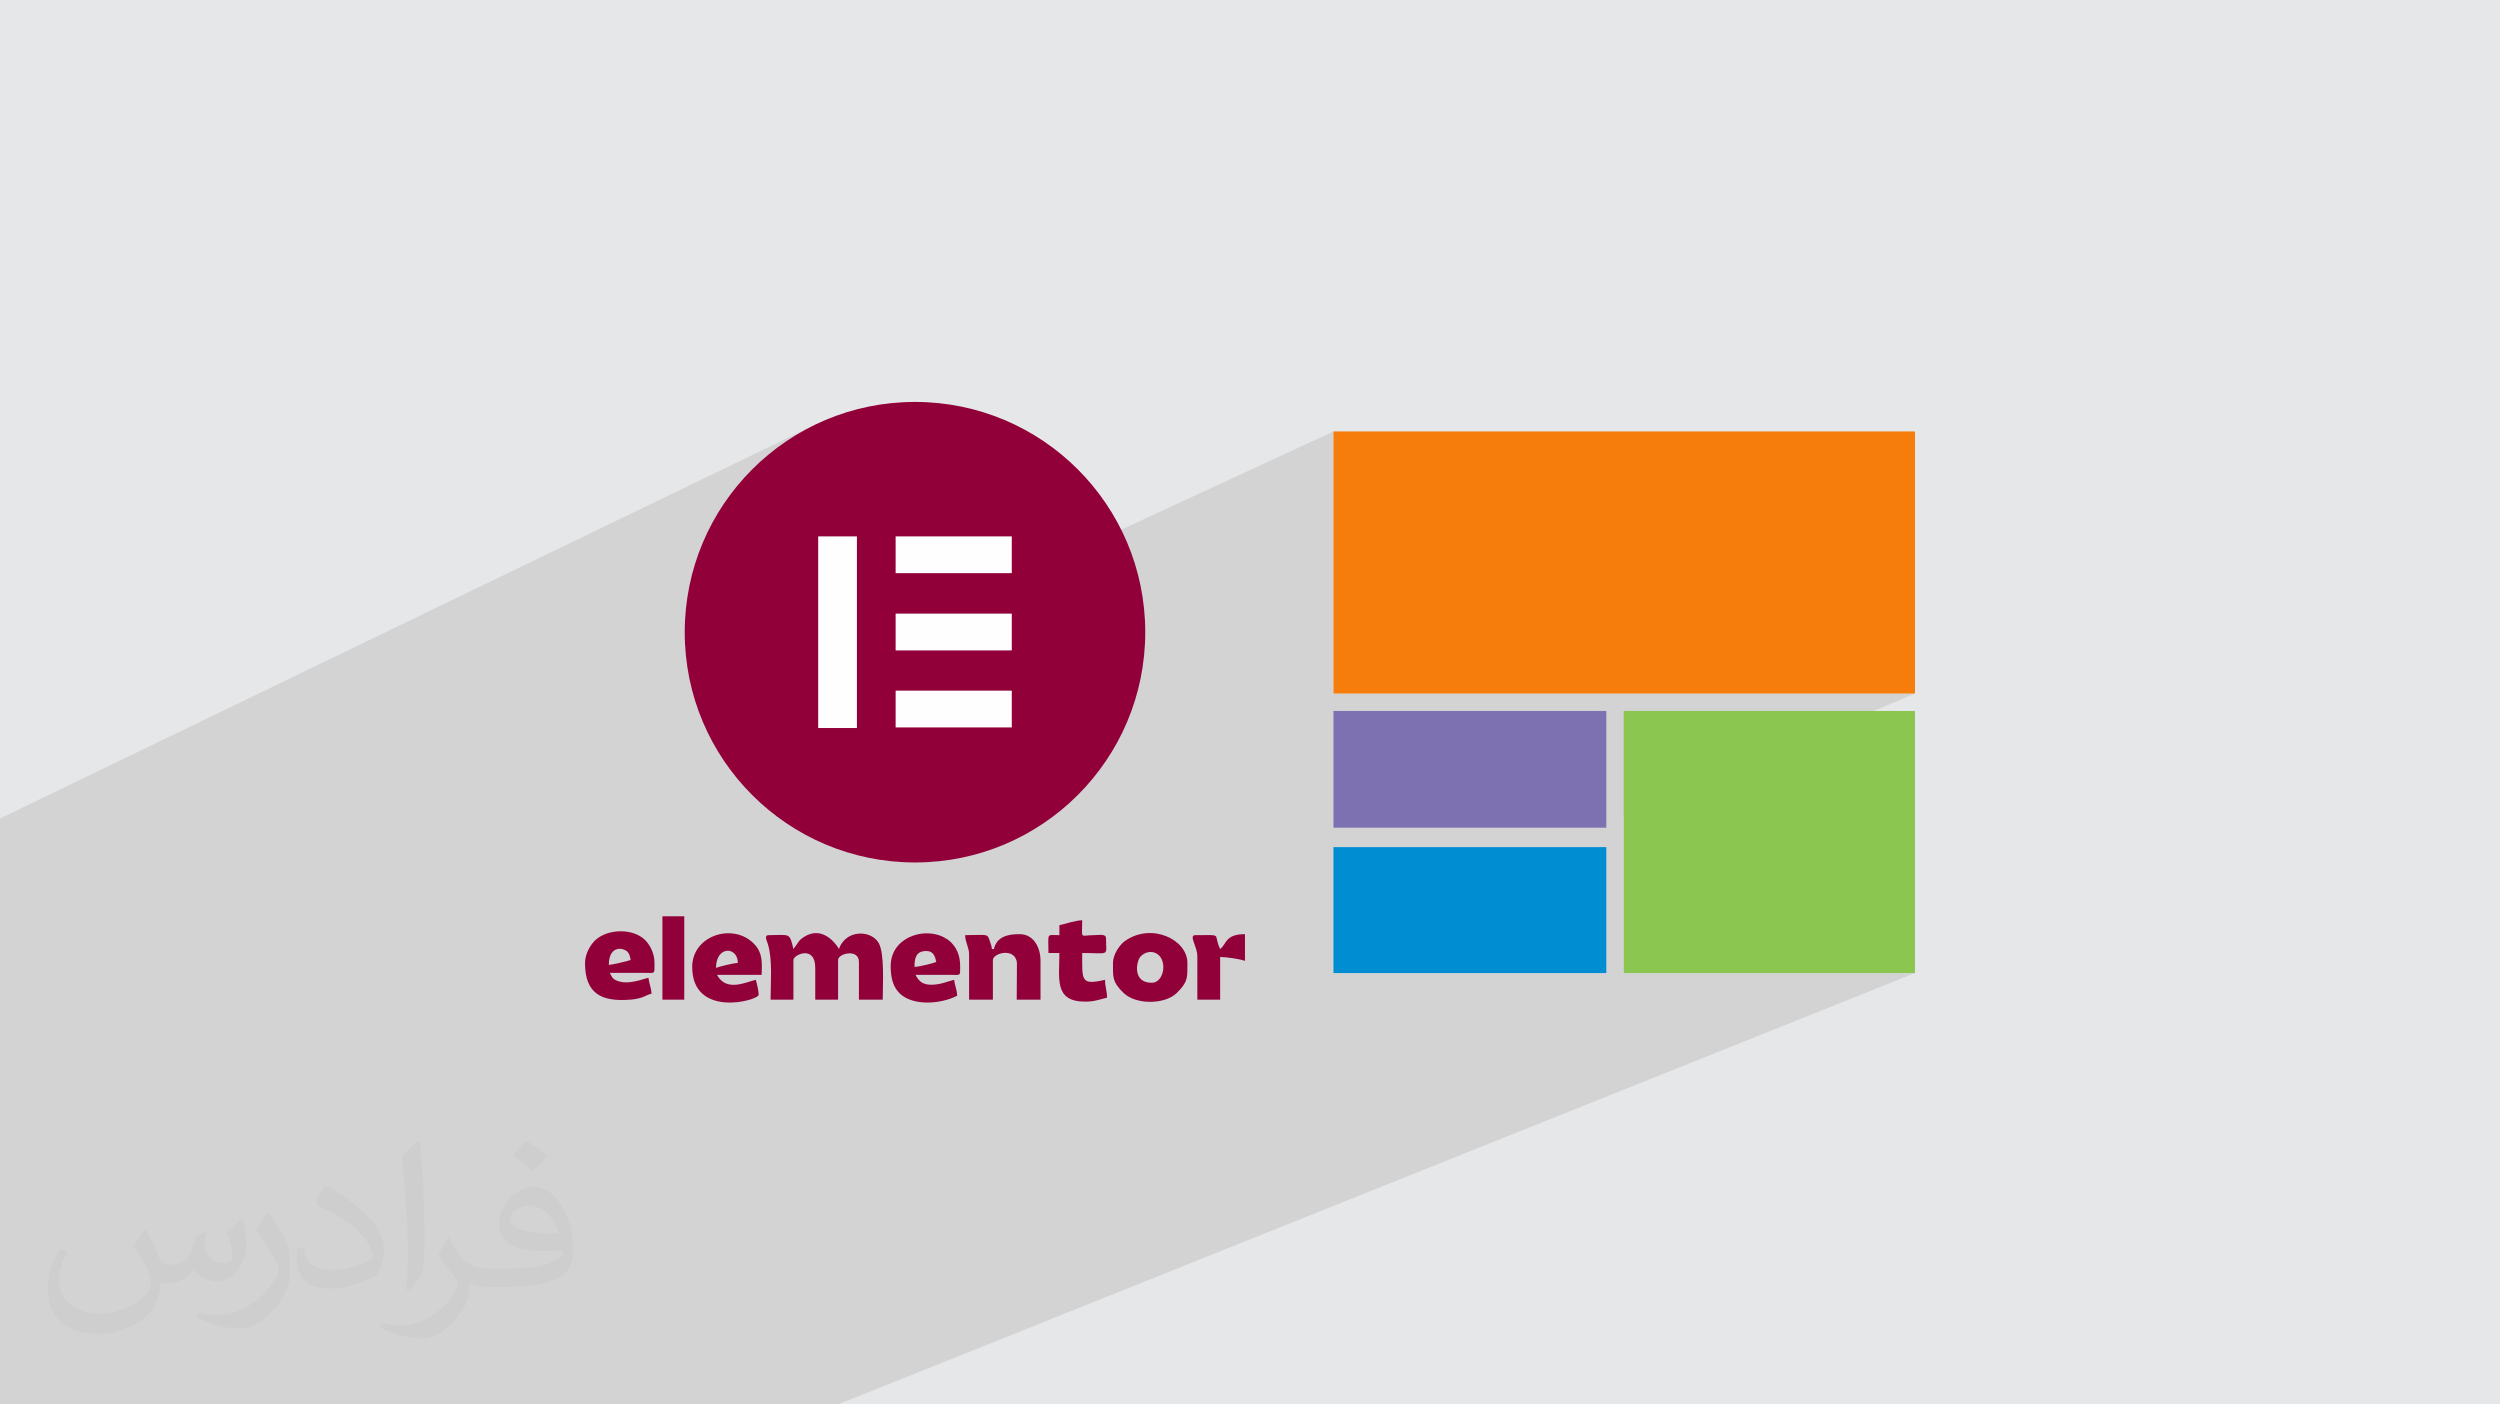
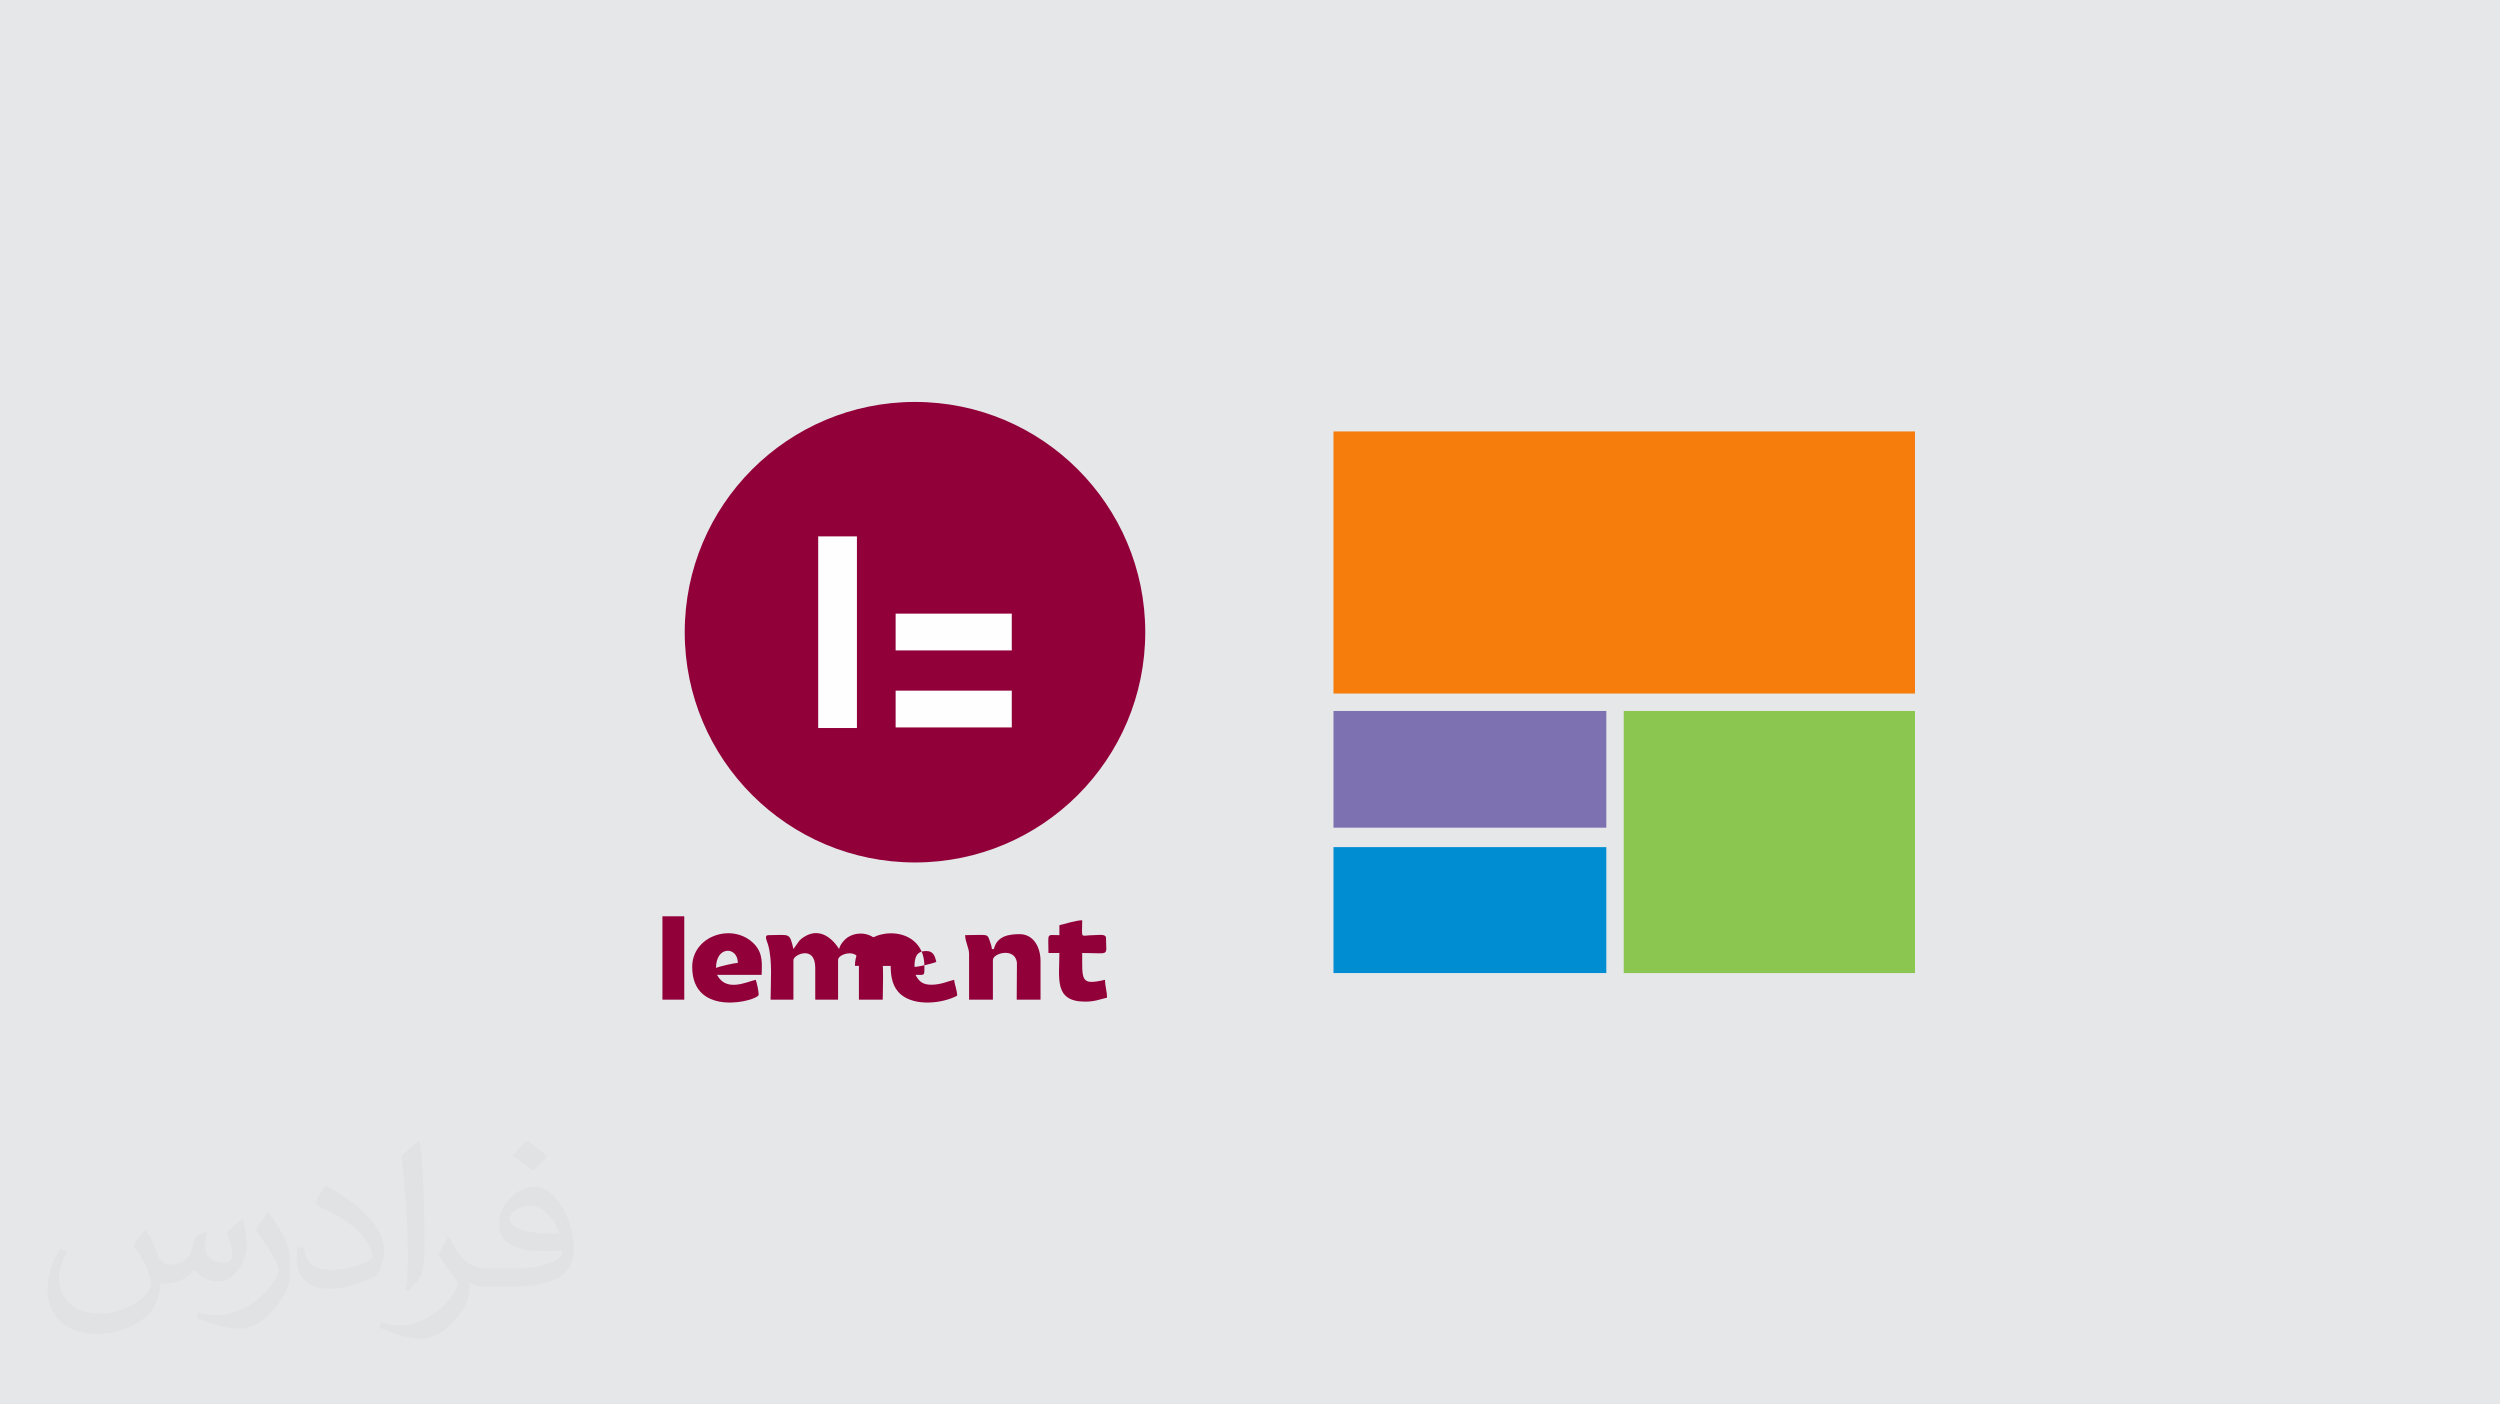
<svg xmlns="http://www.w3.org/2000/svg" xml:space="preserve" width="94.192mm" height="52.917mm" version="1.1" style="shape-rendering:geometricPrecision; text-rendering:geometricPrecision; image-rendering:optimizeQuality; fill-rule:evenodd; clip-rule:evenodd" viewBox="0 0 9404.92 5283.66">
  <defs>
    <style type="text/css">
   
    .fil7 {fill:#7E71B1}
    .fil6 {fill:#008DD2}
    .fil8 {fill:#8BC651}
    .fil3 {fill:#92003A}
    .fil0 {fill:#E6E7E8}
    .fil5 {fill:#F67C0B}
    .fil4 {fill:#FEFEFE}
    .fil2 {fill:#373435;fill-opacity:0.031}
    .fil1 {fill:#2B2A29;fill-opacity:0.102}
   
  </style>
  </defs>
  <g id="Layer_x0020_1">
    <polygon class="fil0" points="-0,0 9404.92,0 9404.92,5283.66 -0,5283.66 " />
-     <polygon class="fil1" points="3151.34,5283.66 2145.98,5283.66 2085.91,5283.66 1144.14,5283.66 971.14,5283.66 895.62,5283.66 891.96,5283.66 864.36,5283.66 781.24,5283.66 739.87,5283.66 622.2,5283.66 602.06,5283.66 581.74,5283.66 562.44,5283.66 557.91,5283.66 535.62,5283.66 519.08,5283.66 500.31,5283.66 497.14,5283.66 358.38,5283.66 347.96,5283.66 334.72,5283.66 301.32,5283.66 265.33,5283.66 190.01,5283.66 182.7,5283.66 166.69,5283.66 158.5,5283.66 131.51,5283.66 115.69,5283.66 100.06,5283.66 42.82,5283.66 37.21,5283.66 28,5283.66 -0,5283.66 -0,5283.52 -0,5274.75 -0,5270.3 -0,5238.3 -0,5224.93 -0,5224.44 -0,5214.22 -0,5213.89 -0,5206.48 -0,5204.21 -0,5197.36 -0,5188.63 -0,5168.64 -0,5161.37 -0,5160.97 -0,5160.37 -0,5146.94 -0,5129.76 -0,5097.4 -0,5095.02 -0,5094.08 -0,5091.78 -0,5088.83 -0,5061.65 -0,5029.64 -0,5026.64 -0,5020.42 -0,4995.6 -0,4983.69 -0,4980.5 -0,4954.19 -0,4925.95 -0,4925.54 -0,4925.38 -0,4912.14 -0,4893 -0,4883.9 -0,4882.6 -0,4870.02 -0,4859.16 -0,4858.89 -0,4856.72 -0,4856.24 -0,4846.62 -0,4843.43 -0,4829.1 -0,4824 -0,4820.62 -0,4819.22 -0,4819.17 -0,4808.96 -0,4795.12 -0,4789.38 -0,4785.07 -0,4748.18 -0,4737.35 -0,4714.08 -0,4680.65 -0,4667.72 -0,4637.39 -0,4607.56 -0,4605.72 -0,4562.88 -0,4540.26 -0,4534.93 -0,4450.99 -0,4324.14 -0,4209.38 -0,4185.38 -0,4140.75 -0,4058.54 -0,3943.37 -0,3918.93 -0,3872.58 -0,3792.08 -0,3603.55 -0,3539.9 -0,3475.84 -0,3079.07 3066.62,1597.48 3029.27,1616.61 2993,1637.47 2957.85,1660.01 2923.88,1684.15 2891.16,1709.87 2859.73,1737.1 2829.65,1765.78 2800.97,1795.86 2773.74,1827.29 2748.02,1860.01 2723.88,1893.98 2701.34,1929.13 2680.48,1965.4 2661.35,2002.75 2644.01,2041.12 2628.49,2080.46 2614.87,2120.71 2603.2,2161.82 2593.53,2203.72 2585.92,2246.38 2585.3,2251.24 3078.06,2017.84 3223.71,2017.84 3223.71,2086.37 3369.34,2017.84 3806.27,2017.84 3806.27,2156.2 3477.46,2308.48 3534.69,2308.48 5016.51,1623.09 5016.51,2609.04 7204.09,2609.04 6108.38,3071.3 6108.38,3660.59 7204.09,3660.59 " />
    <path class="fil2" d="M548.54 4627.69c17.95,27.21 29.6,53.36 40.96,82.43 8.45,16.91 12.93,48.09 52.57,48.09 11.61,0 28.28,-3.42 43.06,-11.61 16.63,-8.73 29.32,-21.94 35.94,-42l15.85 -53.36 38.57 -19.02 2.64 2.64c-5.27,20.09 -6.59,39.36 -6.59,54.43 0,44.63 38.57,61.56 69.22,61.56 17.95,0 34.09,-8.73 34.09,-25.11 0,-21.13 -8.98,-57.06 -20.62,-89.29 17.95,-17.95 35.94,-35.94 56.53,-50.47l3.17 1.6c8.98,38.04 14,75.56 14,100.66 0,24.57 -10.83,51.79 -19.81,69.49 -18.49,34.87 -51.25,62.62 -90.87,62.62 -30.1,0 -63.65,-15.07 -86.66,-43.06l-1.32 0c-21.66,26.96 -55.22,51.25 -108.86,51.25l-16.63 0c-2.64,35.41 -10.29,60.49 -21.94,82.95 -31.95,62.34 -126.81,106.47 -216.1,106.47 -124.17,0 -186.51,-71.59 -186.51,-166.96 0,-58.91 19.27,-113.6 48.88,-152.42l24.29 10.04c-18.49,35.41 -30.91,68.68 -30.91,101.45 0,89.29 72.66,131.83 156.4,131.83 77.68,0 173.83,-49.41 191.28,-106.72 -6.59,-62.62 -30.1,-91.93 -66.04,-148.99 10.83,-19.02 24.83,-38.04 42.28,-58.38l3.17 0 0 0 0 0 -0.02 -0.09zm1432.13 -336.04c26.15,16.39 51.79,35.66 76.87,57.85 -14,19.81 -31.45,37.79 -53.11,53.64 -25.11,-20.34 -50.19,-37.79 -75.84,-56.27 17.42,-19.55 34.62,-38.29 52.04,-55.22l0 0 0 0 0 0 0 0 0 0 0.03 0zm13.47 244.11c-42.28,0 -76.87,27.75 -76.87,48.34 0,44.13 84.53,57.85 185.72,57.31 -12.68,-51.79 -57.06,-105.68 -108.86,-105.68l0.01 0.03zm-94.86 236.19c54.96,0 103.04,-1.6 139.74,-10.83 40.96,-10.29 75.56,-30.91 75.56,-45.17 0,-3.7 0,-8.19 -1.32,-11.89 -22.98,2.11 -49.41,2.11 -72.38,2.11 -74.49,0 -131.55,-16.91 -154.02,-58.66 -5.55,-11.61 -9.51,-24.57 -9.51,-39.36 0,-40.43 17.42,-79.79 48.09,-107 25.61,-22.45 53.89,-36.44 82.67,-36.44 52.04,0 93.51,41.75 122.57,107.54 15.85,35.94 26.68,77.4 26.68,129.72 0,34.87 -9.51,64.19 -31.17,85.85 -40.43,39.11 -114.92,53.89 -229.04,53.89l-51.79 0 0 0 -13.47 0c-28.28,0 -48.62,-5.02 -64.72,-17.42l-2.64 0c0.79,6.59 1.32,12.93 1.32,19.02 0,25.61 -8.45,58.38 -25.61,84.53 -50.72,75.3 -105.68,108.04 -153.24,108.04 -48.09,0 -107,-18.49 -160.11,-42.54l9.51 -18.49c17.17,7.13 40.96,11.89 73.7,11.89 85.85,0 198.66,-82.43 212.66,-163 -3.17,-6.59 -8.98,-15.32 -17.17,-24.57 -25.11,-29.85 -40.96,-54.68 -55.75,-80.83 12.68,-25.11 24.29,-45.17 35.13,-63.4l4.49 -0.53c36.72,74.77 69.99,117.55 144.23,117.55l11.61 0 0 0 53.89 0 0 0 0 0 0 0 0 0 0 0 0.09 0.01zm-371.98 79c6.34,-34.34 6.87,-72.91 6.87,-108.86l0 -53.36c0,-99.6 -12.68,-244.36 -22.98,-338.68 17.95,-19.27 43.06,-42 62.87,-57.31l5.81 1.6c13.47,118.62 16.63,256 16.63,383.06 0,33.3 -1.32,65.79 -4.49,89.55 -1.85,30.1 -19.27,52.83 -56.53,87.7l-8.19 -3.7zm-382.8 -157.19c1.85,46.77 24.83,83.49 105.15,83.49 49.93,0 92.19,-12.93 138.96,-35.13 8.45,-3.7 12.93,-8.73 12.93,-12.93 0,-29.32 -22.45,-68.15 -60.23,-103.55 -36.72,-33.3 -85.34,-62.62 -130.76,-82.18 -15.6,-6.59 -20.62,-13.47 -20.62,-20.09 0,-13.47 17.95,-41.75 32.77,-62.09l5.02 -0.53c52.04,27.21 110.17,67.64 153.24,112.53 39.11,41.47 63.4,83.49 63.4,129.19 0,33.81 -10.29,65.51 -26.96,95.11 -57.06,28.79 -117.83,50.72 -178.06,50.72 -73.17,0 -123.1,-34.34 -123.1,-114.92 0,-8.73 0,-22.19 3.17,-39.64l25.11 0 0 0 0 0 0 0 0 0 0 0 -0.02 0zm-132.37 -132.9l45.45 73.45c16.63,27.21 32.23,56.81 32.23,103.55l0 59.7c0,48.34 -30.91,100.13 -80.83,151.38 -39.11,34.62 -73.7,49.41 -105.68,49.41 -47.55,0 -101.98,-14.79 -164.85,-41.75l7.13 -18.49c19.81,5.27 42.79,9.77 71.06,9.77 90.36,-0.53 182.8,-66.57 225.08,-147.15 5.02,-9.26 6.87,-17.95 6.87,-24.04 0,-9.26 -5.02,-19.55 -8.98,-28.79 -22.98,-43.31 -48.62,-82.95 -76.87,-119.68 14.79,-23.25 29.6,-45.7 45.7,-67.9l3.7 0.53 0 0 0 0 0 0 0 0 0 0 -0.02 0.01z" />
    <g id="_1835954968928">
      <g>
        <path class="fil3" d="M2984.83 3570.25c-14.94,-64.08 -13.48,-52.27 -93.34,-52.27 -18.28,0 -6.7,20.18 -2.14,35.72 17.4,59.14 9.61,142.89 9.61,206.96l85.87 0 0 -149.33c0,-19.39 82.14,-57.97 82.14,29.86l0 119.47 85.87 0 0 -149.33c0,-24.6 78.39,-43.93 78.39,7.46l0 141.88 89.6 0c0,-54.55 7.65,-172.37 -14.98,-212.75 -19.62,-34.95 -73.29,-47.24 -113.31,-23.81 -15.14,8.86 -31.78,28.15 -35.99,46.16 -0.73,-0.53 -55.73,-100.45 -138.3,-41.23 -8.1,5.8 -12.07,10.68 -17.83,19.49l-15.6 21.74z" />
-         <path class="fil3" d="M4332.58 3697.19c-73.5,0 -57.67,-81.56 -42.27,-98.27 29.81,-32.39 83.02,-19.81 86.03,35.49 1.63,29.79 -14.4,62.78 -43.76,62.78zm-145.61 -74.67c0,53.39 -3.47,70.85 40.02,113.05 45.68,44.3 154.16,44.62 199.97,0 43.5,-42.39 40.02,-59.38 40.02,-113.05 0,-88.65 -135.91,-153.01 -235.29,-82.23 -19.13,13.63 -44.71,50.01 -44.71,82.23z" />
-         <path class="fil3" d="M3440.29 3637.46c0,-35.03 6.41,-59.74 44.81,-59.74 26.4,0 32.35,19.71 37.33,41.06 -10.09,4.85 -66.67,18.68 -82.15,18.68zm-89.59 -3.74c0,42.65 7.79,81.27 38.3,107.31 53.15,45.38 155.6,34.46 211.84,4.69 -0.5,-22.23 -9.55,-39.7 -11.2,-59.73 -27.47,6.4 -47.08,17.33 -82.38,18.52 -37.8,1.27 -51.28,-14.62 -63.22,-37.18l134.53 0.12c36.43,0.6 33.47,4.27 33.47,-33.73 0,-172.28 -261.33,-154.19 -261.33,0z" />
-         <path class="fil3" d="M2290.41 3629.98c0,-77.33 58.65,-65.64 72.6,-46.46 6.69,9.19 6.88,16.35 9.55,27.8 -7.49,3.58 -70.84,18.41 -82.15,18.66zm-89.59 -7.46c0,116.1 61.98,147.02 171.65,138.05 47.63,-3.89 55.52,-16.96 78.48,-22.33 -0.45,-20.58 -9.45,-38.71 -11.19,-59.72 -13.5,1.12 -77.11,30.49 -121.63,9.63 -15.46,-7.26 -16.83,-14.8 -23.97,-28.3l134.53 0.12c37.06,0.62 33.47,4.74 33.47,-37.45 0,-36.27 -16.96,-68.25 -36.23,-86.98 -44.07,-42.8 -136.82,-42.77 -185.04,0.12 -18.92,16.81 -40.07,52.21 -40.07,86.86z" />
+         <path class="fil3" d="M3440.29 3637.46c0,-35.03 6.41,-59.74 44.81,-59.74 26.4,0 32.35,19.71 37.33,41.06 -10.09,4.85 -66.67,18.68 -82.15,18.68zm-89.59 -3.74c0,42.65 7.79,81.27 38.3,107.31 53.15,45.38 155.6,34.46 211.84,4.69 -0.5,-22.23 -9.55,-39.7 -11.2,-59.73 -27.47,6.4 -47.08,17.33 -82.38,18.52 -37.8,1.27 -51.28,-14.62 -63.22,-37.18c36.43,0.6 33.47,4.27 33.47,-33.73 0,-172.28 -261.33,-154.19 -261.33,0z" />
        <path class="fil3" d="M2693.63 3641.19c0,-84.63 82.13,-80.68 82.13,-18.66 -15.17,0.34 -71.98,13.79 -82.13,18.66zm-89.6 -3.72c0,194.74 250.13,126.39 250.13,104.52 0,-12.64 -7.45,-48.19 -11.2,-56 -36.33,8.47 -110.9,46.91 -145.59,-18.66l168 0c0,-36.41 7.35,-78.25 -26.99,-114.89 -78.43,-83.68 -234.35,-34.04 -234.35,85.02z" />
        <path class="fil3" d="M3738.97 3570.25l-7.47 0c-1.02,-12.17 -4.27,-18.9 -7.75,-29.58 -9.91,-30.48 -7.77,-22.7 -93.05,-22.7 0.59,26.54 14.93,47.73 14.93,70.93l0 171.74 89.61 0 0 -149.33c0,-25.85 83.79,-48.4 90.41,10.52l-0.82 138.81 89.6 0 0 -145.6c0,-52.8 -27.31,-100.8 -78.4,-100.8 -39.03,0 -85.44,6.06 -97.07,56z" />
        <path class="fil3" d="M3985.38 3480.65l0 37.33c-50.62,0 -41.07,-11.24 -41.07,67.2l41.07 0c0,96.36 -20.77,182.94 97.06,182.94 36.22,0 54.35,-8.47 82.14,-14.94 0,-26.28 -7.47,-40.92 -7.47,-67.2 -92.66,21.59 -85.87,2.1 -85.87,-100.81 106.92,0 89.6,14.57 89.6,-56 0,-17.02 -26.49,-11.3 -44.81,-11.23 -55.15,0.22 -44.79,18.65 -44.79,-55.97 -24.69,0.55 -62.7,13.27 -85.86,18.66z" />
-         <path class="fil3" d="M4590.17 3570.25c-28.76,-59.97 14.94,-52.27 -93.33,-52.27 -26.23,0 7.47,43.35 7.47,78.4l0 164.27 85.86 0 0 -160.54c22.99,0 79.48,8.29 93.35,14.94l0 -100.8c-75.27,0 -68.63,37.88 -93.35,56z" />
        <polygon class="fil3" points="2492.02,3760.66 2574.16,3760.66 2574.16,3447.05 2492.02,3447.05 " />
        <circle class="fil3" cx="3442.17" cy="2378.3" r="866.24" />
-         <rect class="fil4" x="3369.34" y="2017.84" width="436.93" height="138.35" />
        <rect class="fil4" x="3369.34" y="2308.48" width="436.93" height="138.35" />
        <rect class="fil4" x="3369.34" y="2598.19" width="436.93" height="138.35" />
        <rect class="fil4" x="3078.05" y="2017.84" width="145.65" height="720.92" />
      </g>
      <g>
        <rect class="fil5" x="5016.51" y="1623.09" width="2187.58" height="985.95" />
        <rect class="fil6" x="5016.51" y="3186.87" width="1026.4" height="473.72" />
        <rect class="fil7" x="5016.51" y="2674.64" width="1026.4" height="439.06" />
        <rect class="fil8" x="6108.38" y="2674.64" width="1095.71" height="985.95" />
      </g>
    </g>
  </g>
</svg>